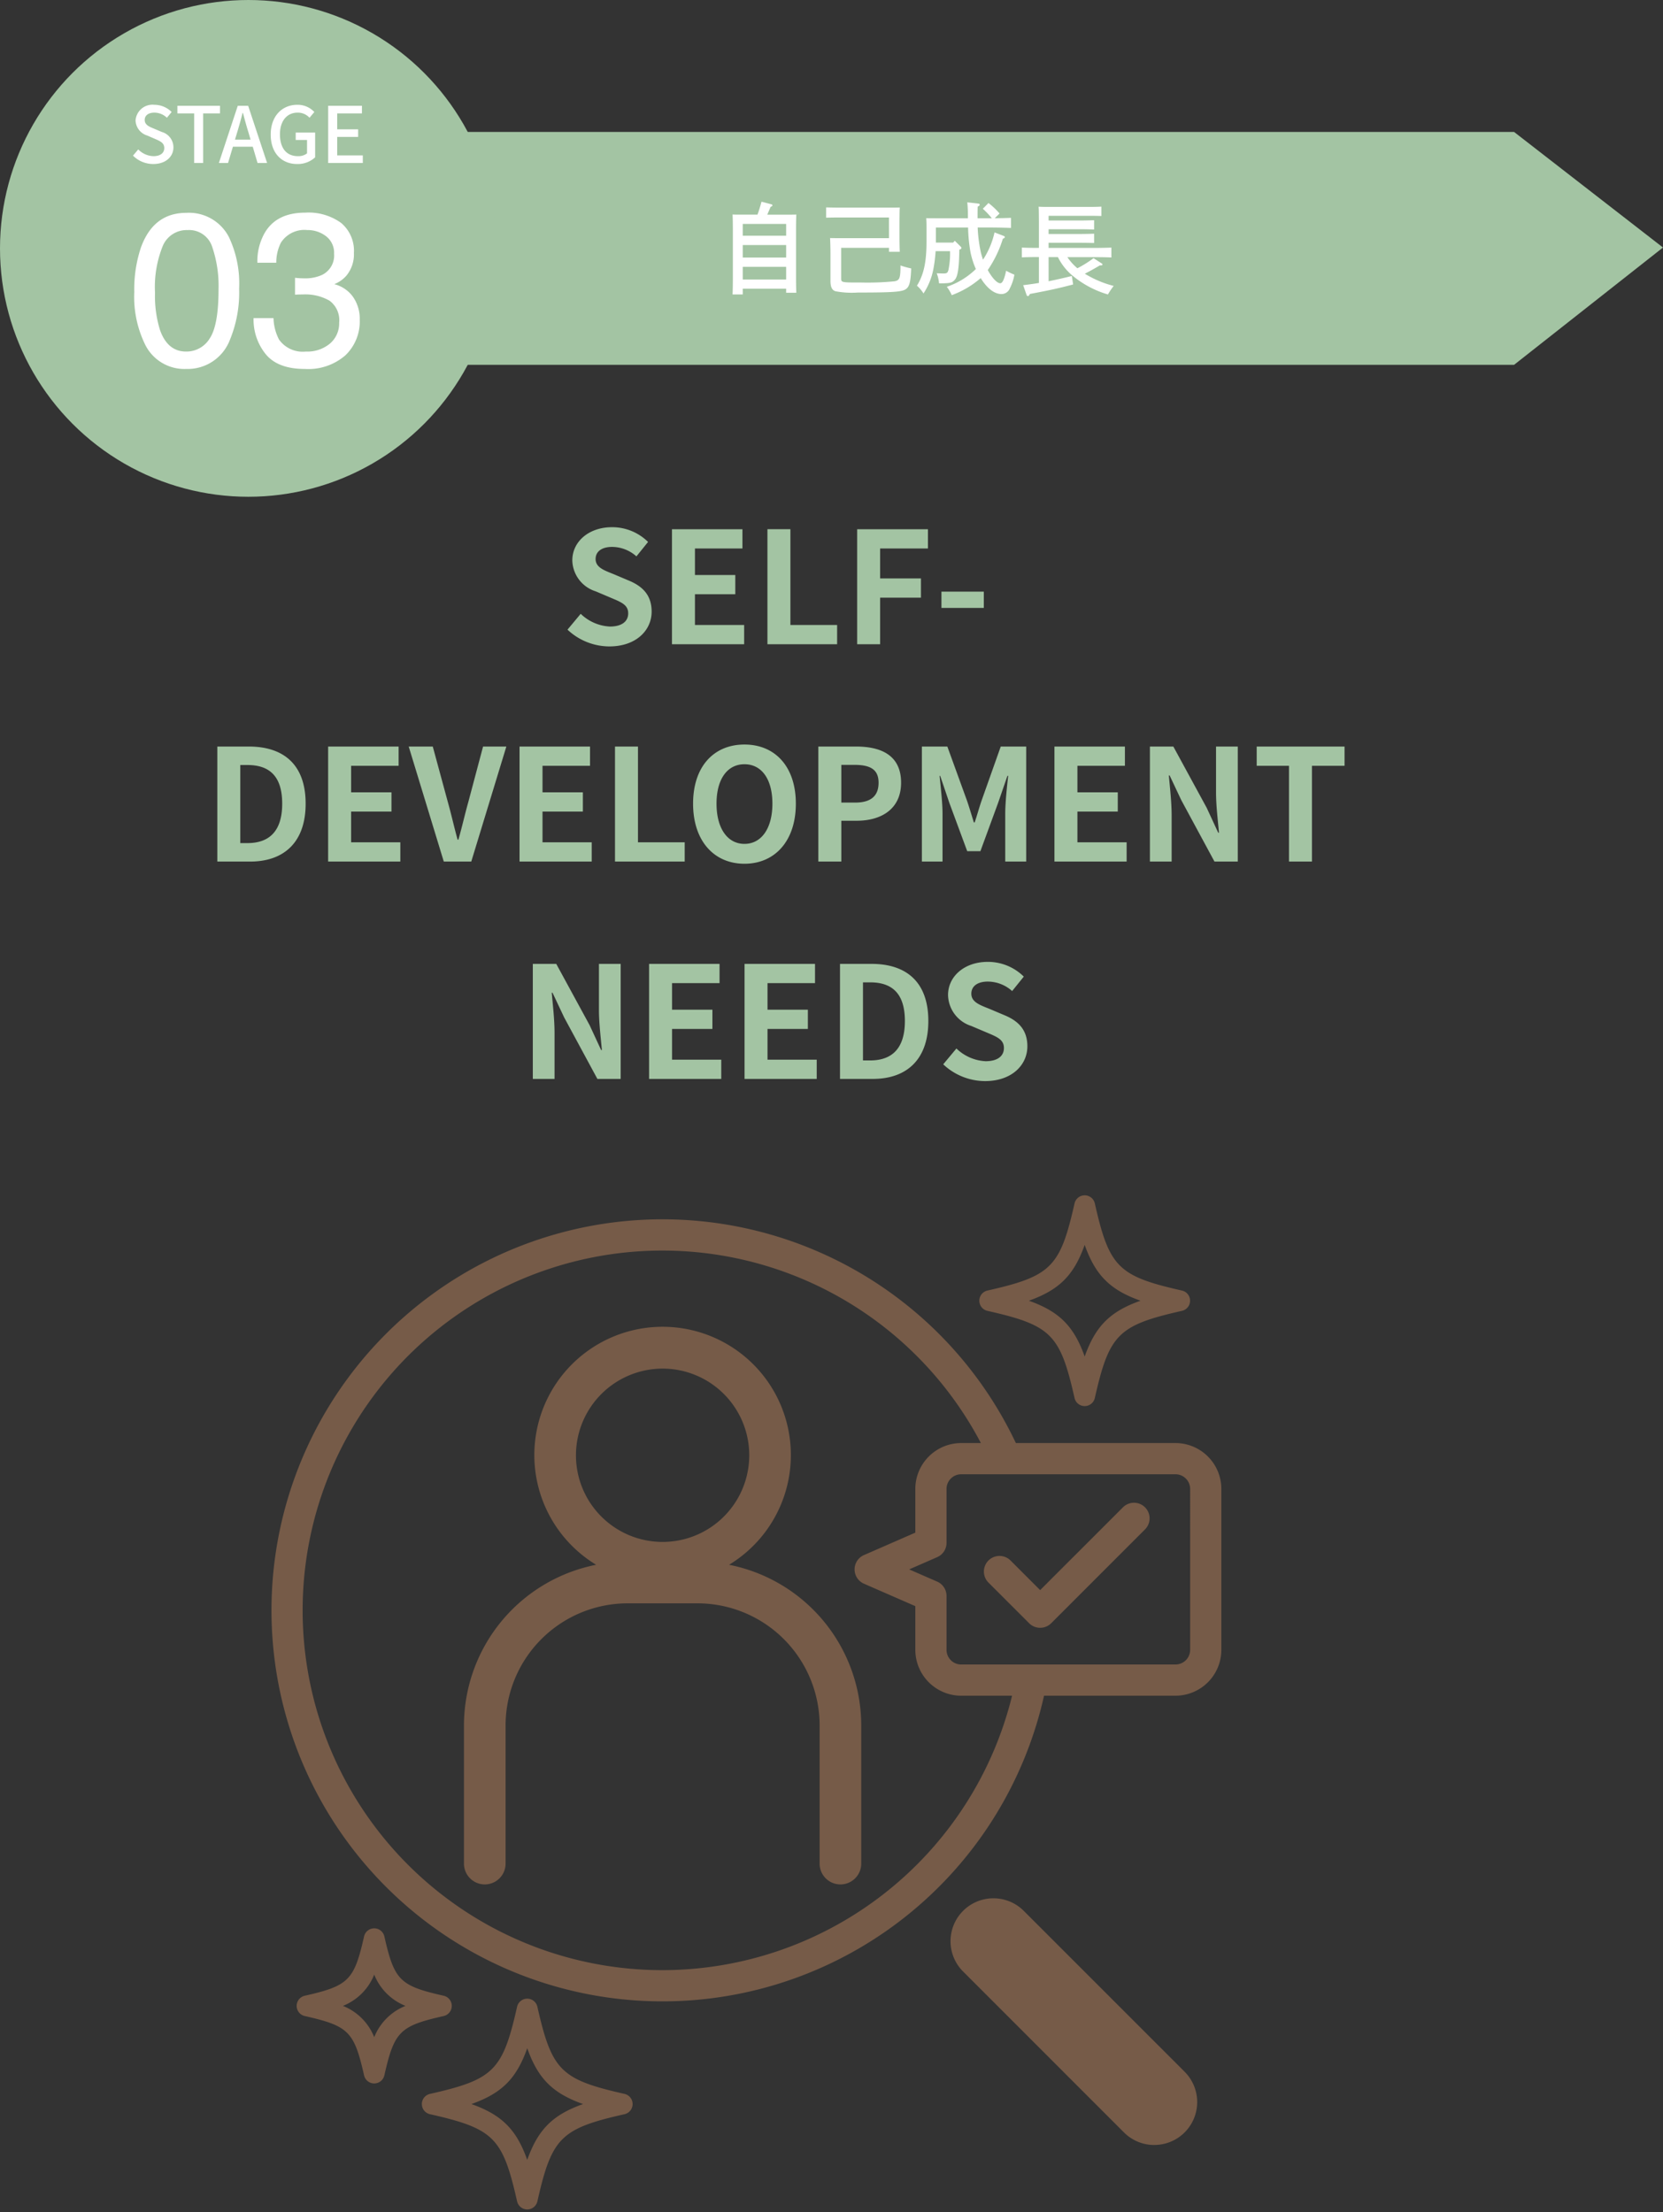
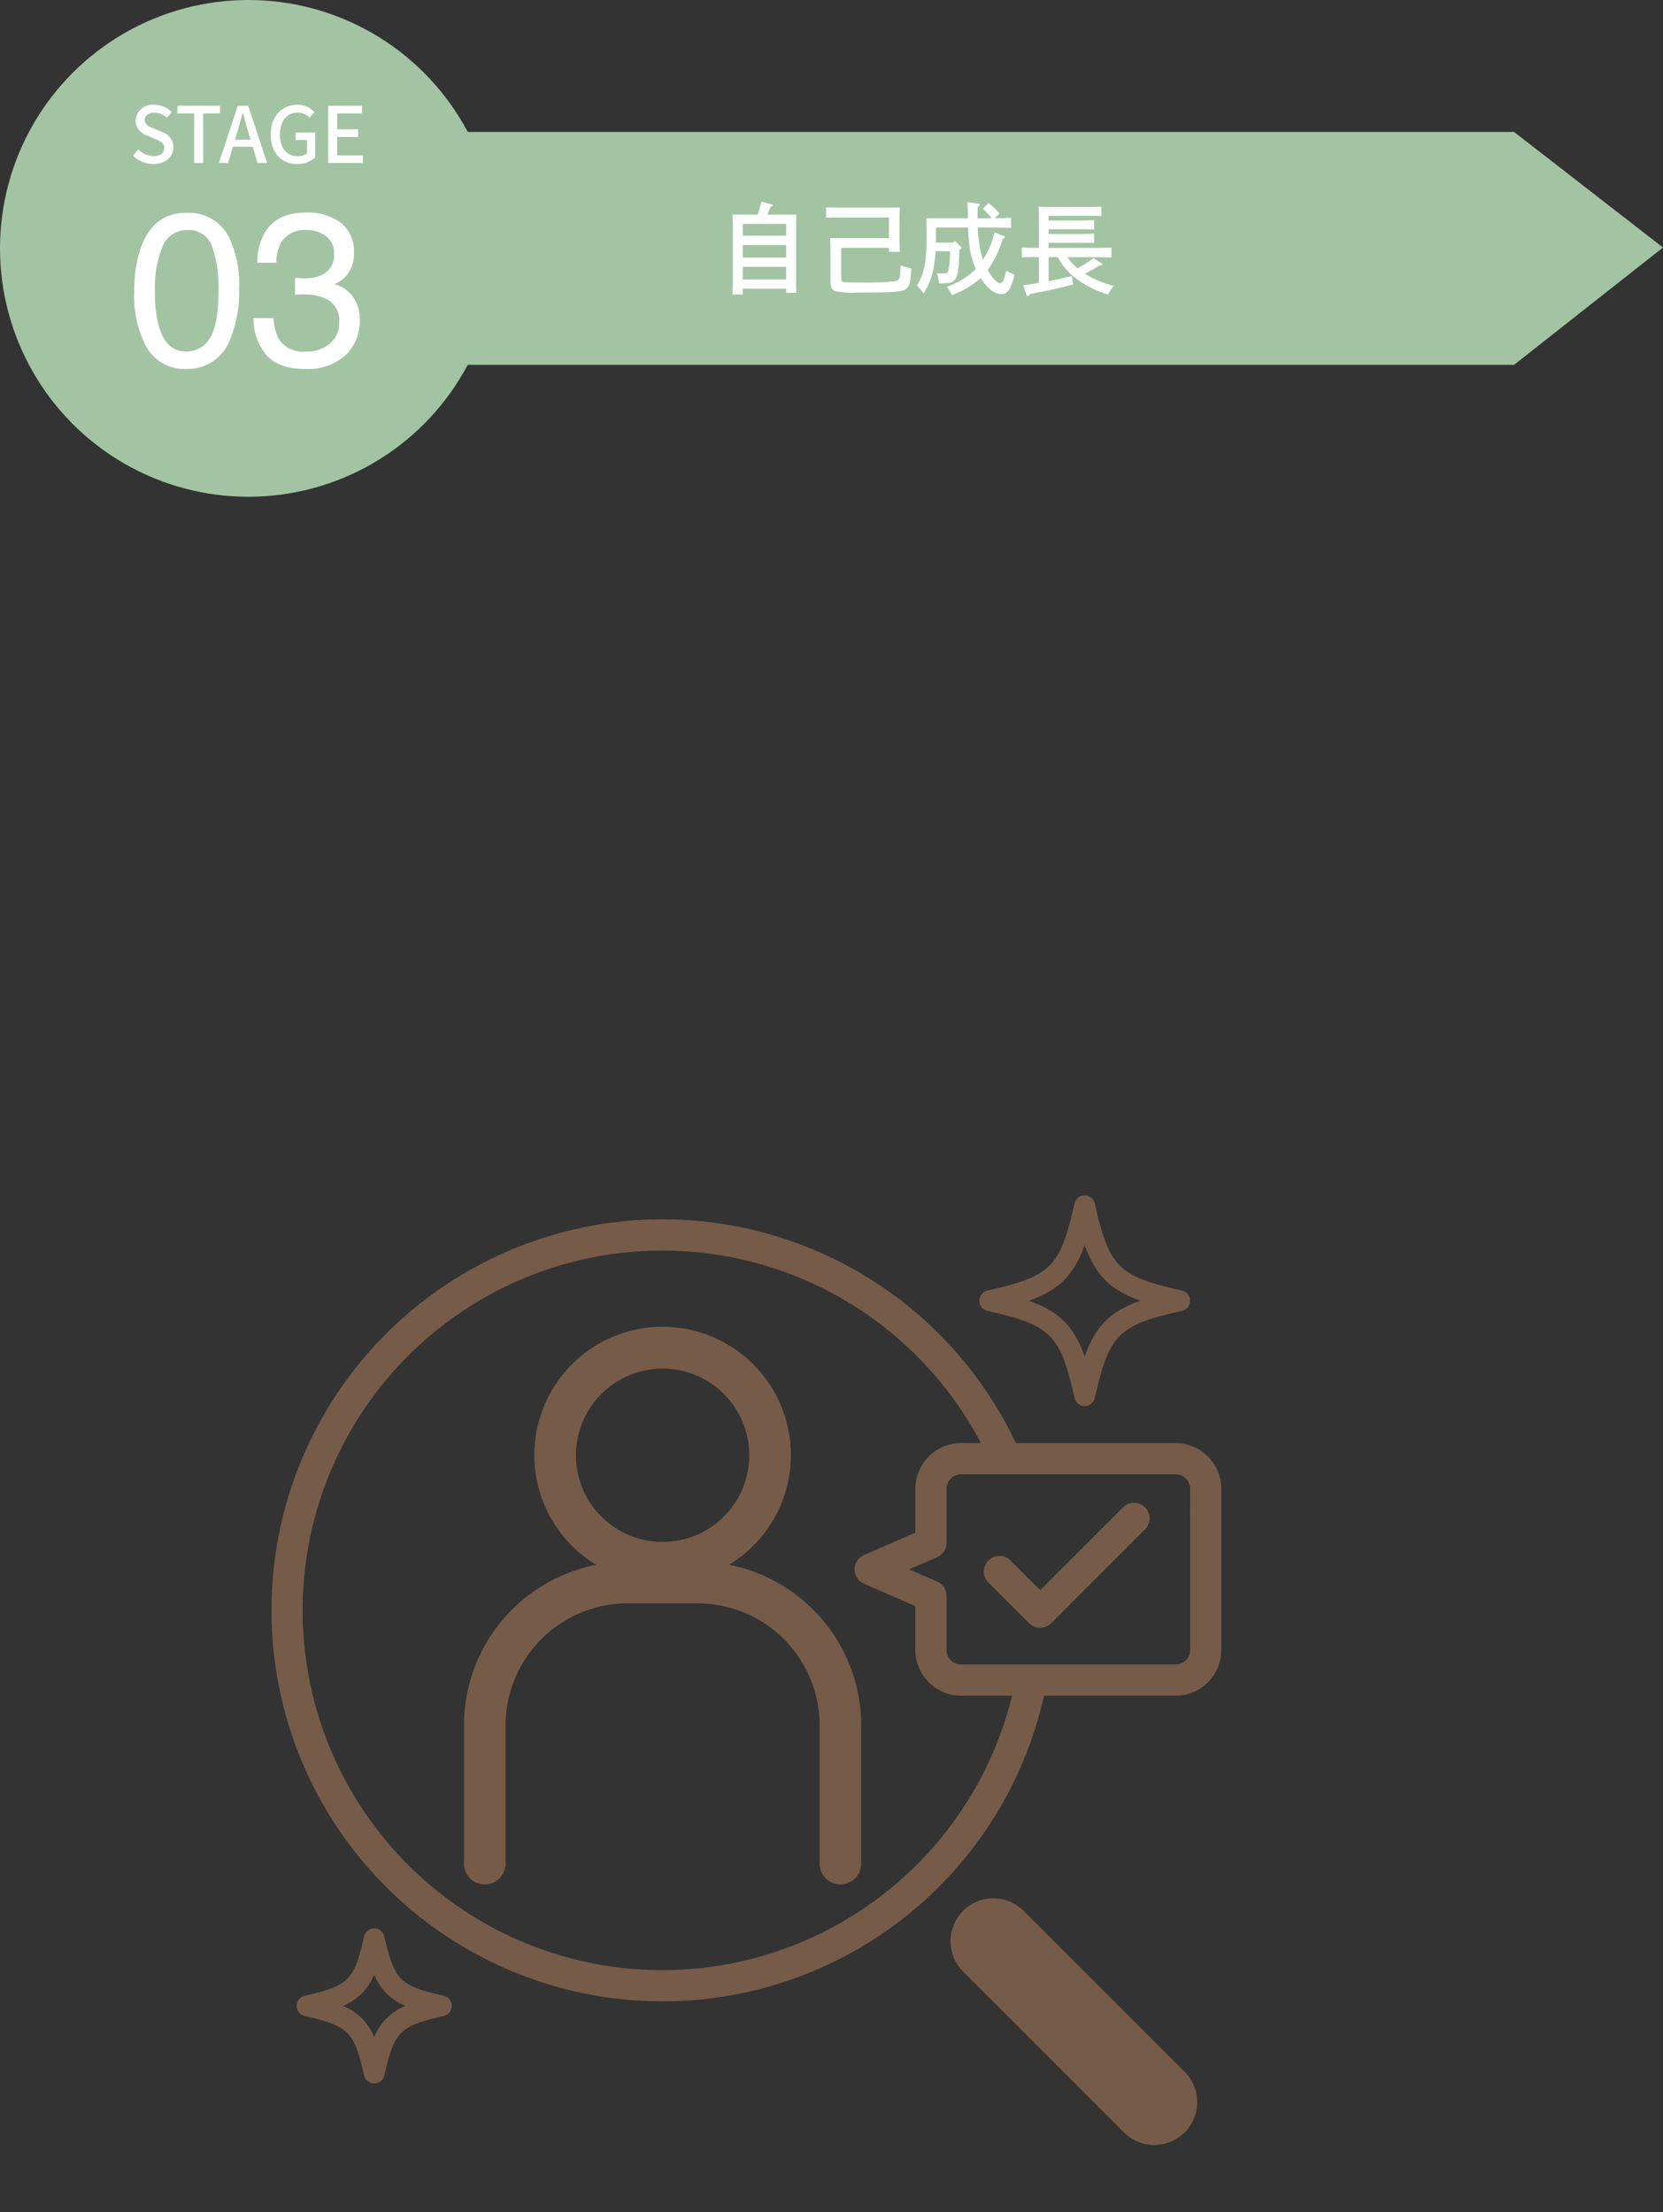
<svg xmlns="http://www.w3.org/2000/svg" height="285" viewBox="0 0 214.27 285" width="214.27">
  <rect x="0" y="0" width="214.27" height="285" fill="#333333" stroke="none" />
-   <path d="m0 0h209v253h-209z" fill="none" transform="translate(5 32)" />
-   <path d="m-21.48.28c3.42 0 5.44-2.06 5.44-4.48 0-2.14-1.18-3.28-2.98-4.02l-1.94-.82c-1.26-.5-2.3-.88-2.3-1.94 0-.98.82-1.56 2.12-1.56a4.721 4.721 0 0 1 3.14 1.22l1.5-1.86a6.568 6.568 0 0 0 -4.64-1.9c-3 0-5.12 1.86-5.12 4.28a4.288 4.288 0 0 0 3 3.98l1.98.84c1.32.56 2.22.9 2.22 2 0 1.04-.82 1.7-2.36 1.7a5.823 5.823 0 0 1 -3.76-1.64l-1.7 2.04a7.887 7.887 0 0 0 5.4 2.16zm8.06-.28h9.3v-2.48h-6.34v-3.96h5.2v-2.48h-5.2v-3.42h6.12v-2.48h-9.08zm12.3 0h8.98v-2.48h-6.02v-12.34h-2.96zm11.56 0h2.96v-6h5.26v-2.48h-5.26v-3.86h6.16v-2.48h-9.12zm10.86-4.68h5.46v-2.1h-5.46zm-93.3 32.68h4.22c4.36 0 7.16-2.48 7.16-7.46 0-5-2.8-7.36-7.32-7.36h-4.06zm2.96-2.38v-10.06h.92c2.76 0 4.48 1.36 4.48 4.98 0 3.6-1.72 5.08-4.48 5.08zm11.32 2.38h9.3v-2.48h-6.34v-3.96h5.2v-2.48h-5.2v-3.42h6.12v-2.48h-9.08zm14.9 0h3.54l4.52-14.82h-3l-1.92 7.22c-.46 1.64-.78 3.12-1.26 4.78h-.1c-.46-1.66-.78-3.14-1.24-4.78l-1.96-7.22h-3.1zm9.76 0h9.3v-2.48h-6.34v-3.96h5.2v-2.48h-5.2v-3.42h6.12v-2.48h-9.08zm12.3 0h8.98v-2.48h-6.02v-12.34h-2.96zm16.68.28c3.92 0 6.62-2.94 6.62-7.74s-2.7-7.62-6.62-7.62-6.62 2.8-6.62 7.62c0 4.8 2.7 7.74 6.62 7.74zm0-2.56c-2.2 0-3.6-2.02-3.6-5.18 0-3.18 1.4-5.08 3.6-5.08s3.6 1.9 3.6 5.08c0 3.16-1.4 5.18-3.6 5.18zm9.52 2.28h2.96v-5.26h1.98c3.18 0 5.72-1.52 5.72-4.9 0-3.5-2.52-4.66-5.8-4.66h-4.86zm2.96-7.6v-4.86h1.68c2.04 0 3.12.58 3.12 2.3 0 1.7-.98 2.56-3.02 2.56zm10.38 7.6h2.66v-6.18c0-1.4-.24-3.46-.38-4.86h.08l1.18 3.48 2.3 6.22h1.7l2.28-6.22 1.2-3.48h.1c-.16 1.4-.38 3.46-.38 4.86v6.18h2.7v-14.82h-3.28l-2.46 6.94c-.32.92-.58 1.9-.9 2.84h-.1c-.3-.94-.58-1.92-.9-2.84l-2.52-6.94h-3.28zm17.08 0h9.3v-2.48h-6.34v-3.96h5.2v-2.48h-5.2v-3.42h6.12v-2.48h-9.08zm12.3 0h2.8v-5.94c0-1.7-.22-3.56-.36-5.16h.1l1.5 3.18 4.28 7.92h3v-14.82h-2.8v5.92c0 1.68.24 3.64.38 5.18h-.1l-1.48-3.2-4.3-7.9h-3.02zm17.92 0h2.96v-12.34h4.2v-2.48h-11.32v2.48h4.16zm-97.43 28h2.8v-5.94c0-1.7-.22-3.56-.36-5.16h.1l1.5 3.18 4.28 7.92h3v-14.82h-2.8v5.92c0 1.68.24 3.64.38 5.18h-.1l-1.48-3.2-4.3-7.9h-3.02zm14.98 0h9.3v-2.48h-6.34v-3.96h5.2v-2.48h-5.2v-3.42h6.12v-2.48h-9.08zm12.3 0h9.3v-2.48h-6.34v-3.96h5.2v-2.48h-5.2v-3.42h6.12v-2.48h-9.08zm12.3 0h4.22c4.36 0 7.16-2.48 7.16-7.46 0-5-2.8-7.36-7.32-7.36h-4.06zm2.96-2.38v-10.06h.92c2.76 0 4.48 1.36 4.48 4.98 0 3.6-1.72 5.08-4.48 5.08zm15.74 2.66c3.42 0 5.44-2.06 5.44-4.48 0-2.14-1.18-3.28-2.98-4.02l-1.94-.82c-1.26-.5-2.3-.88-2.3-1.94 0-.98.82-1.56 2.12-1.56a4.721 4.721 0 0 1 3.14 1.22l1.5-1.86a6.568 6.568 0 0 0 -4.64-1.9c-3 0-5.12 1.86-5.12 4.28a4.288 4.288 0 0 0 3 3.98l1.98.84c1.32.56 2.22.9 2.22 2 0 1.04-.82 1.7-2.36 1.7a5.823 5.823 0 0 1 -3.76-1.64l-1.7 2.04a7.887 7.887 0 0 0 5.4 2.16z" fill="#a3c4a3" transform="translate(100 83)" />
  <g fill="#765b48">
    <path d="m132.936 136.166a5.511 5.511 0 0 1 -3.908-1.618l-20.728-20.73a5.526 5.526 0 0 1 7.814-7.818l20.729 20.73a5.525 5.525 0 0 1 -3.908 9.432z" transform="translate(15.791 140.181)" />
    <path d="m74.545 57.189a16.527 16.527 0 1 0 -17.124 0 21.121 21.121 0 0 0 -17.031 20.692v17.807a2.681 2.681 0 0 0 5.362 0v-17.807a15.743 15.743 0 0 1 15.725-15.725h9.013a15.743 15.743 0 0 1 15.725 15.725v17.807a2.681 2.681 0 0 0 5.362 0v-17.807a21.121 21.121 0 0 0 -17.032-20.692zm-8.562-25.273a11.164 11.164 0 1 1 -11.164 11.164 11.177 11.177 0 0 1 11.164-11.164z" transform="translate(19.39 144.407)" />
    <path d="m130.643 40.711h-20.565a50.377 50.377 0 1 0 3.627 32.55h16.938a5.916 5.916 0 0 0 5.91-5.909v-20.731a5.917 5.917 0 0 0 -5.91-5.91zm-66.082 67.907a46.353 46.353 0 1 1 41.009-67.907h-2.538a5.917 5.917 0 0 0 -5.91 5.91v5.63l-6.622 2.894a2.011 2.011 0 0 0 0 3.684l6.623 2.894v5.63a5.916 5.916 0 0 0 5.91 5.909h6.555a46.427 46.427 0 0 1 -45.027 35.356zm67.971-41.266a1.89 1.89 0 0 1 -1.889 1.888h-27.611a1.89 1.89 0 0 1 -1.889-1.888v-6.946a2.011 2.011 0 0 0 -1.2-1.842l-3.613-1.577 3.613-1.578a2.011 2.011 0 0 0 1.2-1.842v-6.946a1.891 1.891 0 0 1 1.889-1.889h27.612a1.891 1.891 0 0 1 1.889 1.889z" transform="translate(20.813 145.203)" />
    <path d="m118.474 66.607a2 2 0 0 1 -1.421-.588l-5.237-5.236a2.011 2.011 0 1 1 2.843-2.845l3.816 3.815 10.669-10.667a2.01 2.01 0 0 1 2.843 2.843l-12.087 12.089a2 2 0 0 1 -1.426.589z" transform="translate(15.544 143.107)" />
-     <path d="m48.23 145.21a1.342 1.342 0 0 1 -1.308-1.045c-1.855-8.214-3.008-9.368-11.224-11.224a1.341 1.341 0 0 1 0-2.616c8.215-1.856 9.368-3.009 11.224-11.224a1.341 1.341 0 0 1 2.616 0c1.855 8.214 3.009 9.367 11.224 11.224a1.341 1.341 0 0 1 0 2.616c-8.214 1.855-9.368 3.009-11.224 11.224a1.341 1.341 0 0 1 -1.308 1.045zm-7.191-13.576c3.917 1.392 5.8 3.274 7.191 7.192 1.392-3.919 3.274-5.8 7.193-7.192-3.919-1.393-5.8-3.274-7.193-7.191-1.392 3.917-3.274 5.798-7.192 7.191z" transform="translate(19.702 139.439)" />
    <path d="m124.178 35.77a1.341 1.341 0 0 1 -1.307-1.044c-1.855-8.214-3.009-9.368-11.225-11.225a1.341 1.341 0 0 1 0-2.615c8.215-1.855 9.369-3.009 11.225-11.223a1.34 1.34 0 0 1 2.615 0c1.855 8.213 3.009 9.367 11.224 11.223a1.34 1.34 0 0 1 0 2.615c-8.214 1.856-9.368 3.01-11.224 11.225a1.341 1.341 0 0 1 -1.308 1.044zm-7.192-13.576c3.919 1.392 5.8 3.274 7.192 7.191 1.392-3.917 3.274-5.8 7.192-7.191-3.918-1.392-5.8-3.273-7.192-7.191-1.392 3.918-3.278 5.797-7.193 7.192z" transform="translate(15.578 145.381)" />
    <path d="m27.589 128.457a1.34 1.34 0 0 1 -1.308-1.044c-1.278-5.65-1.992-6.364-7.64-7.639a1.341 1.341 0 0 1 0-2.616c5.649-1.275 6.363-1.99 7.64-7.639a1.34 1.34 0 0 1 1.308-1.044 1.341 1.341 0 0 1 1.307 1.044c1.277 5.65 1.991 6.365 7.639 7.639a1.341 1.341 0 0 1 0 2.616c-5.649 1.276-6.363 1.99-7.639 7.639a1.34 1.34 0 0 1 -1.307 1.044zm-4.032-9.991a7.2 7.2 0 0 1 4.032 4.032 7.2 7.2 0 0 1 4.031-4.032 7.2 7.2 0 0 1 -4.031-4.032 7.2 7.2 0 0 1 -4.032 4.031z" transform="translate(20.628 139.959)" />
  </g>
  <path d="m-9.227 0h144.312l19.185 14.889-19.185 15.111h-144.312a15 15 0 0 1 -15-15 15 15 0 0 1 15-15z" fill="#a3c4a3" transform="translate(60 17)" />
  <path d="m-22.3.195h5.59v.52h1.313c-.026-.507-.039-1.326-.039-2.288v-5.72c0-.793.013-1.638.039-2.067-.247.013-.468.013-.767.013h-2.977c.091-.2.208-.481.429-1 .182-.078.234-.117.234-.2s-.065-.117-.169-.143l-1.235-.325c-.156.559-.312 1.118-.52 1.664h-2.444c-.3 0-.52 0-.767-.013.026.416.039 1.313.039 2.067v5.954c0 .9-.013 1.781-.039 2.275h1.313zm0-6.825v-1.521h5.59v1.521zm0 1.2h5.59v1.612h-5.59zm0 2.808h5.59v1.634h-5.59zm18.842-3.696h-6.474c-.494 0-.715 0-1.118-.013.026.429.052 1.287.052 2.067v3.445c0 .793.2 1.2.637 1.339a11.273 11.273 0 0 0 2.873.169c4.288 0 5.588-.078 6.123-.389s.7-.923.767-2.717a10.645 10.645 0 0 1 -1.378-.383c0 1.651-.117 1.924-.78 2.041a35.593 35.593 0 0 1 -4.238.159c-2.6 0-2.626 0-2.626-.546v-3.924h6.162v.507h1.391c-.026-.494-.039-1.248-.039-2.288v-1.349c.013-1.651.013-1.651.039-2.067-.338.013-.676.013-1.105.013h-6.828c-.533 0-1.17-.013-1.56-.026v1.326c.429-.013 1.118-.026 1.56-.026h6.539zm9.126 1.456c.13-.026.208-.1.208-.2 0-.052-.013-.065-.1-.169l-.758-.749-.208.234h-2.223v-1.937h4.147a20.957 20.957 0 0 0 .3 3.133 10.677 10.677 0 0 0 .7 2.21 9.808 9.808 0 0 1 -3.743 2.288 4.918 4.918 0 0 1 .637 1.079 11.966 11.966 0 0 0 3.731-2.2c.819 1.329 1.768 2.057 2.678 2.057a1.16 1.16 0 0 0 1.079-.741 6.093 6.093 0 0 0 .584-1.755 10.258 10.258 0 0 1 -1.066-.507c-.234 1.1-.468 1.612-.754 1.612-.429 0-1.066-.715-1.612-1.7a14.986 14.986 0 0 0 1.95-4.043c.169-.052.247-.117.247-.208 0-.065-.052-.117-.169-.156l-1.156-.445a10.481 10.481 0 0 1 -1.482 3.51c-.1-.286-.195-.6-.273-.9a18.781 18.781 0 0 1 -.416-3.237h1.69c.754 0 1.924.026 2.6.052v-1.3c-.546.026-1.365.039-2.093.052l.624-.611a9.374 9.374 0 0 0 -1.43-1.352l-.728.741a9.681 9.681 0 0 1 1.157 1.225h-1.833c0-.832 0-1.131.013-1.495.2-.1.26-.169.26-.26s-.065-.13-.208-.143l-1.391-.156a14.843 14.843 0 0 1 .078 1.612v.442h-3.939c-.559 0-.988 0-1.43-.013.026.234.039.741.039 1.144v1.848c0 2.652-.351 4.277-1.235 5.707a4.254 4.254 0 0 1 .845 1 8.577 8.577 0 0 0 1.261-3.082 18.273 18.273 0 0 0 .3-2.366h1.858a10.416 10.416 0 0 1 -.207 2.431c-.1.364-.208.442-.65.442-.182 0-.559-.013-.858-.026a4.742 4.742 0 0 1 .3 1.3c1.365 0 1.651-.065 1.976-.4.429-.429.6-1.443.637-3.952zm11.44.988h1.2a7.287 7.287 0 0 0 2.067 2.535 12.658 12.658 0 0 0 4.377 2.275 9.04 9.04 0 0 1 .741-1.1 13.4 13.4 0 0 1 -3.718-1.573c.663-.338 1.248-.663 1.924-1.066h.117c.143 0 .234-.039.234-.117a.182.182 0 0 0 -.1-.143l-1.053-.676a14.212 14.212 0 0 1 -2.08 1.3 6.719 6.719 0 0 1 -1.287-1.43h3.848c.494 0 1.339.013 1.82.039v-1.27c-.455.013-1.3.039-1.82.039h-6.27v-.659h4.043c.533 0 1.339.013 1.82.026v-1.2c-.481.026-1.287.039-1.82.039h-4.043v-.611h4.043c.533 0 1.339.013 1.82.039v-1.2c-.481.013-1.287.039-1.82.039h-4.043v-.611h5.239c.442 0 1.131.013 1.56.026v-1.209c-.39.026-1.027.039-1.56.039h-5.421c-.39 0-.819-.013-1.105-.026.026.416.026.416.039 2.08v3.224h-.377c-.585 0-1.326-.013-1.82-.039v1.261c.533-.026 1.261-.039 1.82-.039h.377v3.336c-.689.117-1.365.208-2.028.286l.429 1.235c.039.117.1.169.182.169s.117-.039.169-.13l.088-.143c2.642-.494 3.734-.741 5.567-1.222l-.167-1.092c-1.04.26-2.028.481-2.99.676z" fill="#fff" transform="translate(118 37)" />
  <circle cx="32" cy="32" fill="#a3c4a3" r="32" />
  <path d="m-8-19.578a5.785 5.785 0 0 1 5.5 3.131 14.007 14.007 0 0 1 1.311 6.631 15.967 15.967 0 0 1 -1.189 6.6 5.823 5.823 0 0 1 -5.634 3.749 5.641 5.641 0 0 1 -5.25-3.062 14.023 14.023 0 0 1 -1.438-6.864 16.957 16.957 0 0 1 .861-5.729q1.616-4.456 5.839-4.456zm-.025 17.869a3.5 3.5 0 0 0 3.048-1.691q1.135-1.7 1.135-6.316a15.606 15.606 0 0 0 -.82-5.489 3.121 3.121 0 0 0 -3.186-2.153 3.33 3.33 0 0 0 -3.179 2.044 14.114 14.114 0 0 0 -1 6.022 14.789 14.789 0 0 0 .643 4.813q.984 2.77 3.359 2.77zm15.298 2.242q-3.473 0-5.038-1.907a7.078 7.078 0 0 1 -1.565-4.642h2.57a6.375 6.375 0 0 0 .711 2.762 3.739 3.739 0 0 0 3.459 1.545 4.535 4.535 0 0 0 3.117-1.039 3.412 3.412 0 0 0 1.173-2.68 3.119 3.119 0 0 0 -1.237-2.83 6.261 6.261 0 0 0 -3.438-.807q-.246 0-.5.007t-.513.021v-2.174q.383.041.643.055t.561.014a5.138 5.138 0 0 0 2.27-.437 2.78 2.78 0 0 0 1.559-2.734 2.67 2.67 0 0 0 -1.039-2.256 3.877 3.877 0 0 0 -2.42-.793 3.587 3.587 0 0 0 -3.4 1.641 5.687 5.687 0 0 0 -.588 2.57h-2.436a7.385 7.385 0 0 1 .875-3.719q1.5-2.734 5.291-2.734a7.171 7.171 0 0 1 4.635 1.333 4.687 4.687 0 0 1 1.637 3.861 4.31 4.31 0 0 1 -.971 2.926 4.077 4.077 0 0 1 -1.559 1.094 4.248 4.248 0 0 1 2.413 1.634 4.944 4.944 0 0 1 .868 2.96 6.033 6.033 0 0 1 -1.841 4.566 7.279 7.279 0 0 1 -5.237 1.763z" fill="#fff" transform="translate(32 47)" />
  <path d="m-12.245.13c1.61 0 2.59-.96 2.59-2.14a2.055 2.055 0 0 0 -1.5-1.99l-1.01-.43c-.6-.24-1.19-.48-1.19-1.12 0-.58.49-.94 1.24-.94a2.344 2.344 0 0 1 1.62.66l.61-.74a3.153 3.153 0 0 0 -2.23-.93 2.187 2.187 0 0 0 -2.42 2.03 2.117 2.117 0 0 0 1.5 1.93l1.02.44c.68.3 1.18.51 1.18 1.18 0 .62-.5 1.04-1.39 1.04a2.853 2.853 0 0 1 -1.96-.87l-.68.8a3.672 3.672 0 0 0 2.62 1.08zm5.26-.13h1.16v-6.39h2.17v-.98h-5.49v.98h2.16zm5.56-4c.24-.8.47-1.61.68-2.45h.05c.22.83.44 1.65.69 2.45l.29.99h-2.01zm-2.375 4h1.18l.63-2.1h2.555l.62 2.1h1.23l-2.44-7.37h-1.34zm10.075.13a3.306 3.306 0 0 0 2.33-.86v-3.19h-2.505v.95h1.46v1.73a1.825 1.825 0 0 1 -1.16.36c-1.52 0-2.33-1.07-2.33-2.82 0-1.73.91-2.79 2.28-2.79a2.03 2.03 0 0 1 1.53.66l.62-.74a2.936 2.936 0 0 0 -2.19-.93c-1.95 0-3.43 1.44-3.43 3.84s1.435 3.79 3.395 3.79zm4.01-.13h4.46v-.98h-3.3v-2.38h2.7v-.98h-2.7v-2.05h3.19v-.98h-4.35z" fill="#fff" transform="translate(32 21)" />
</svg>